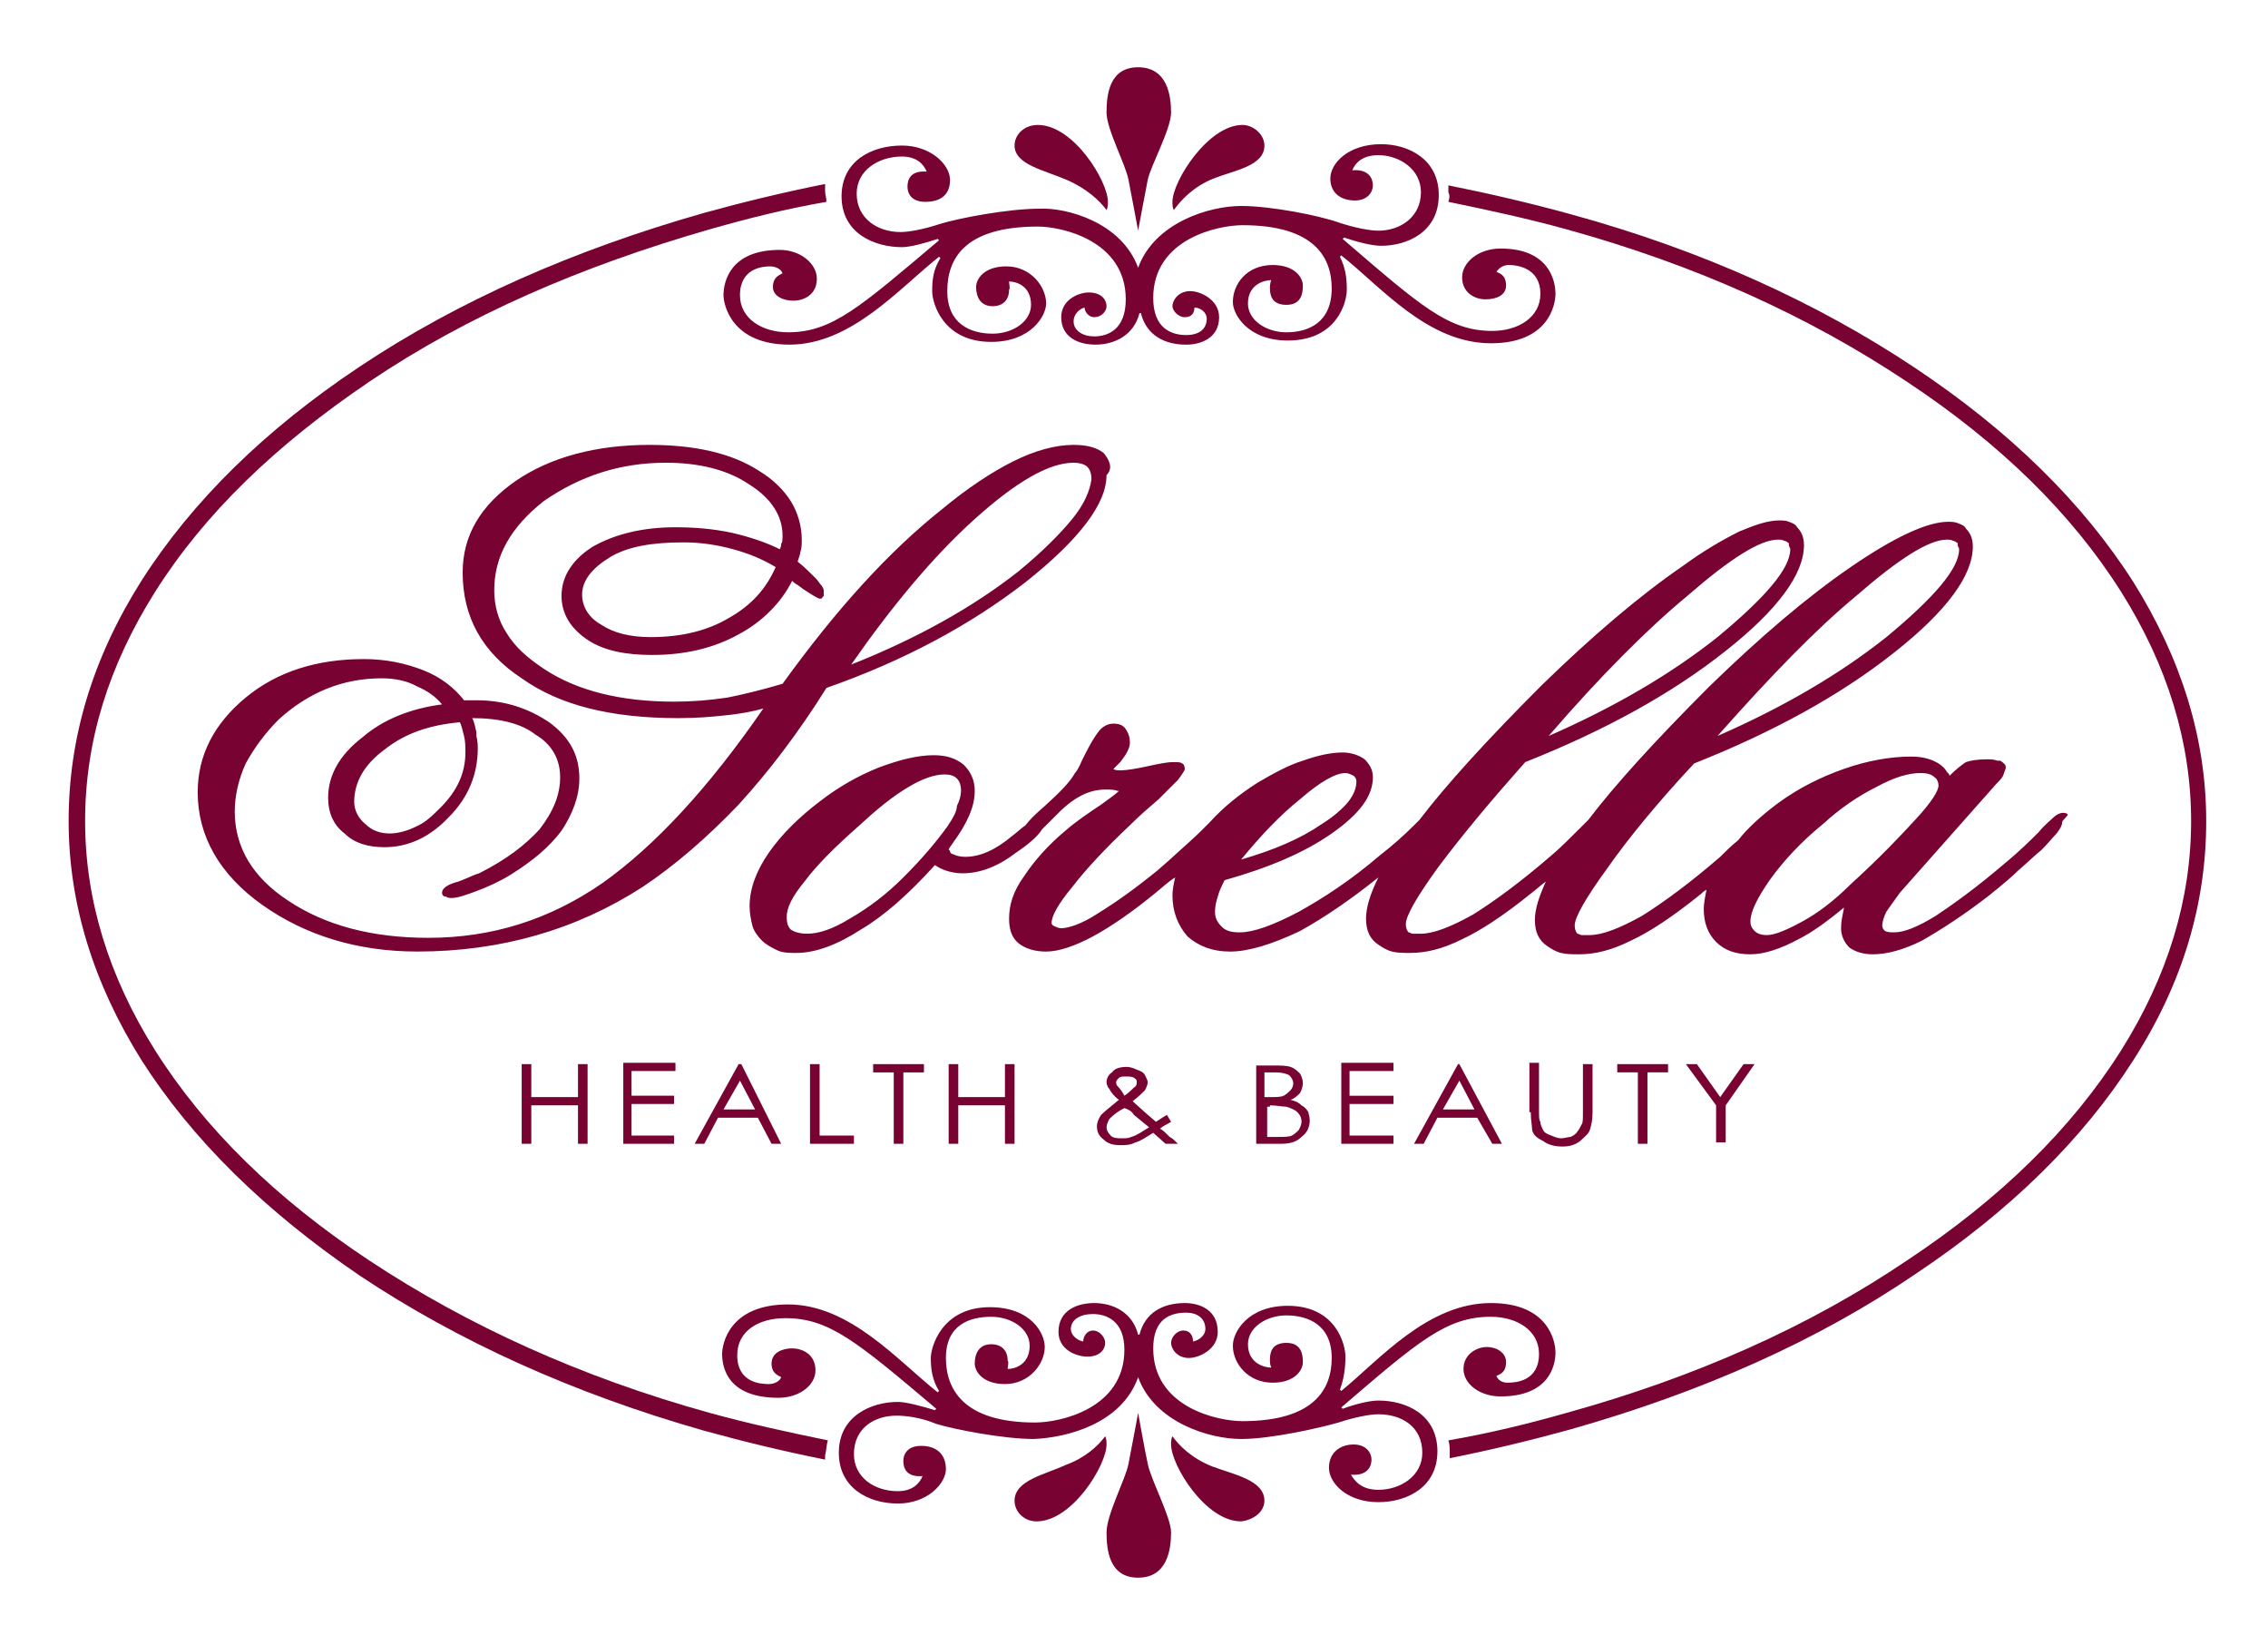
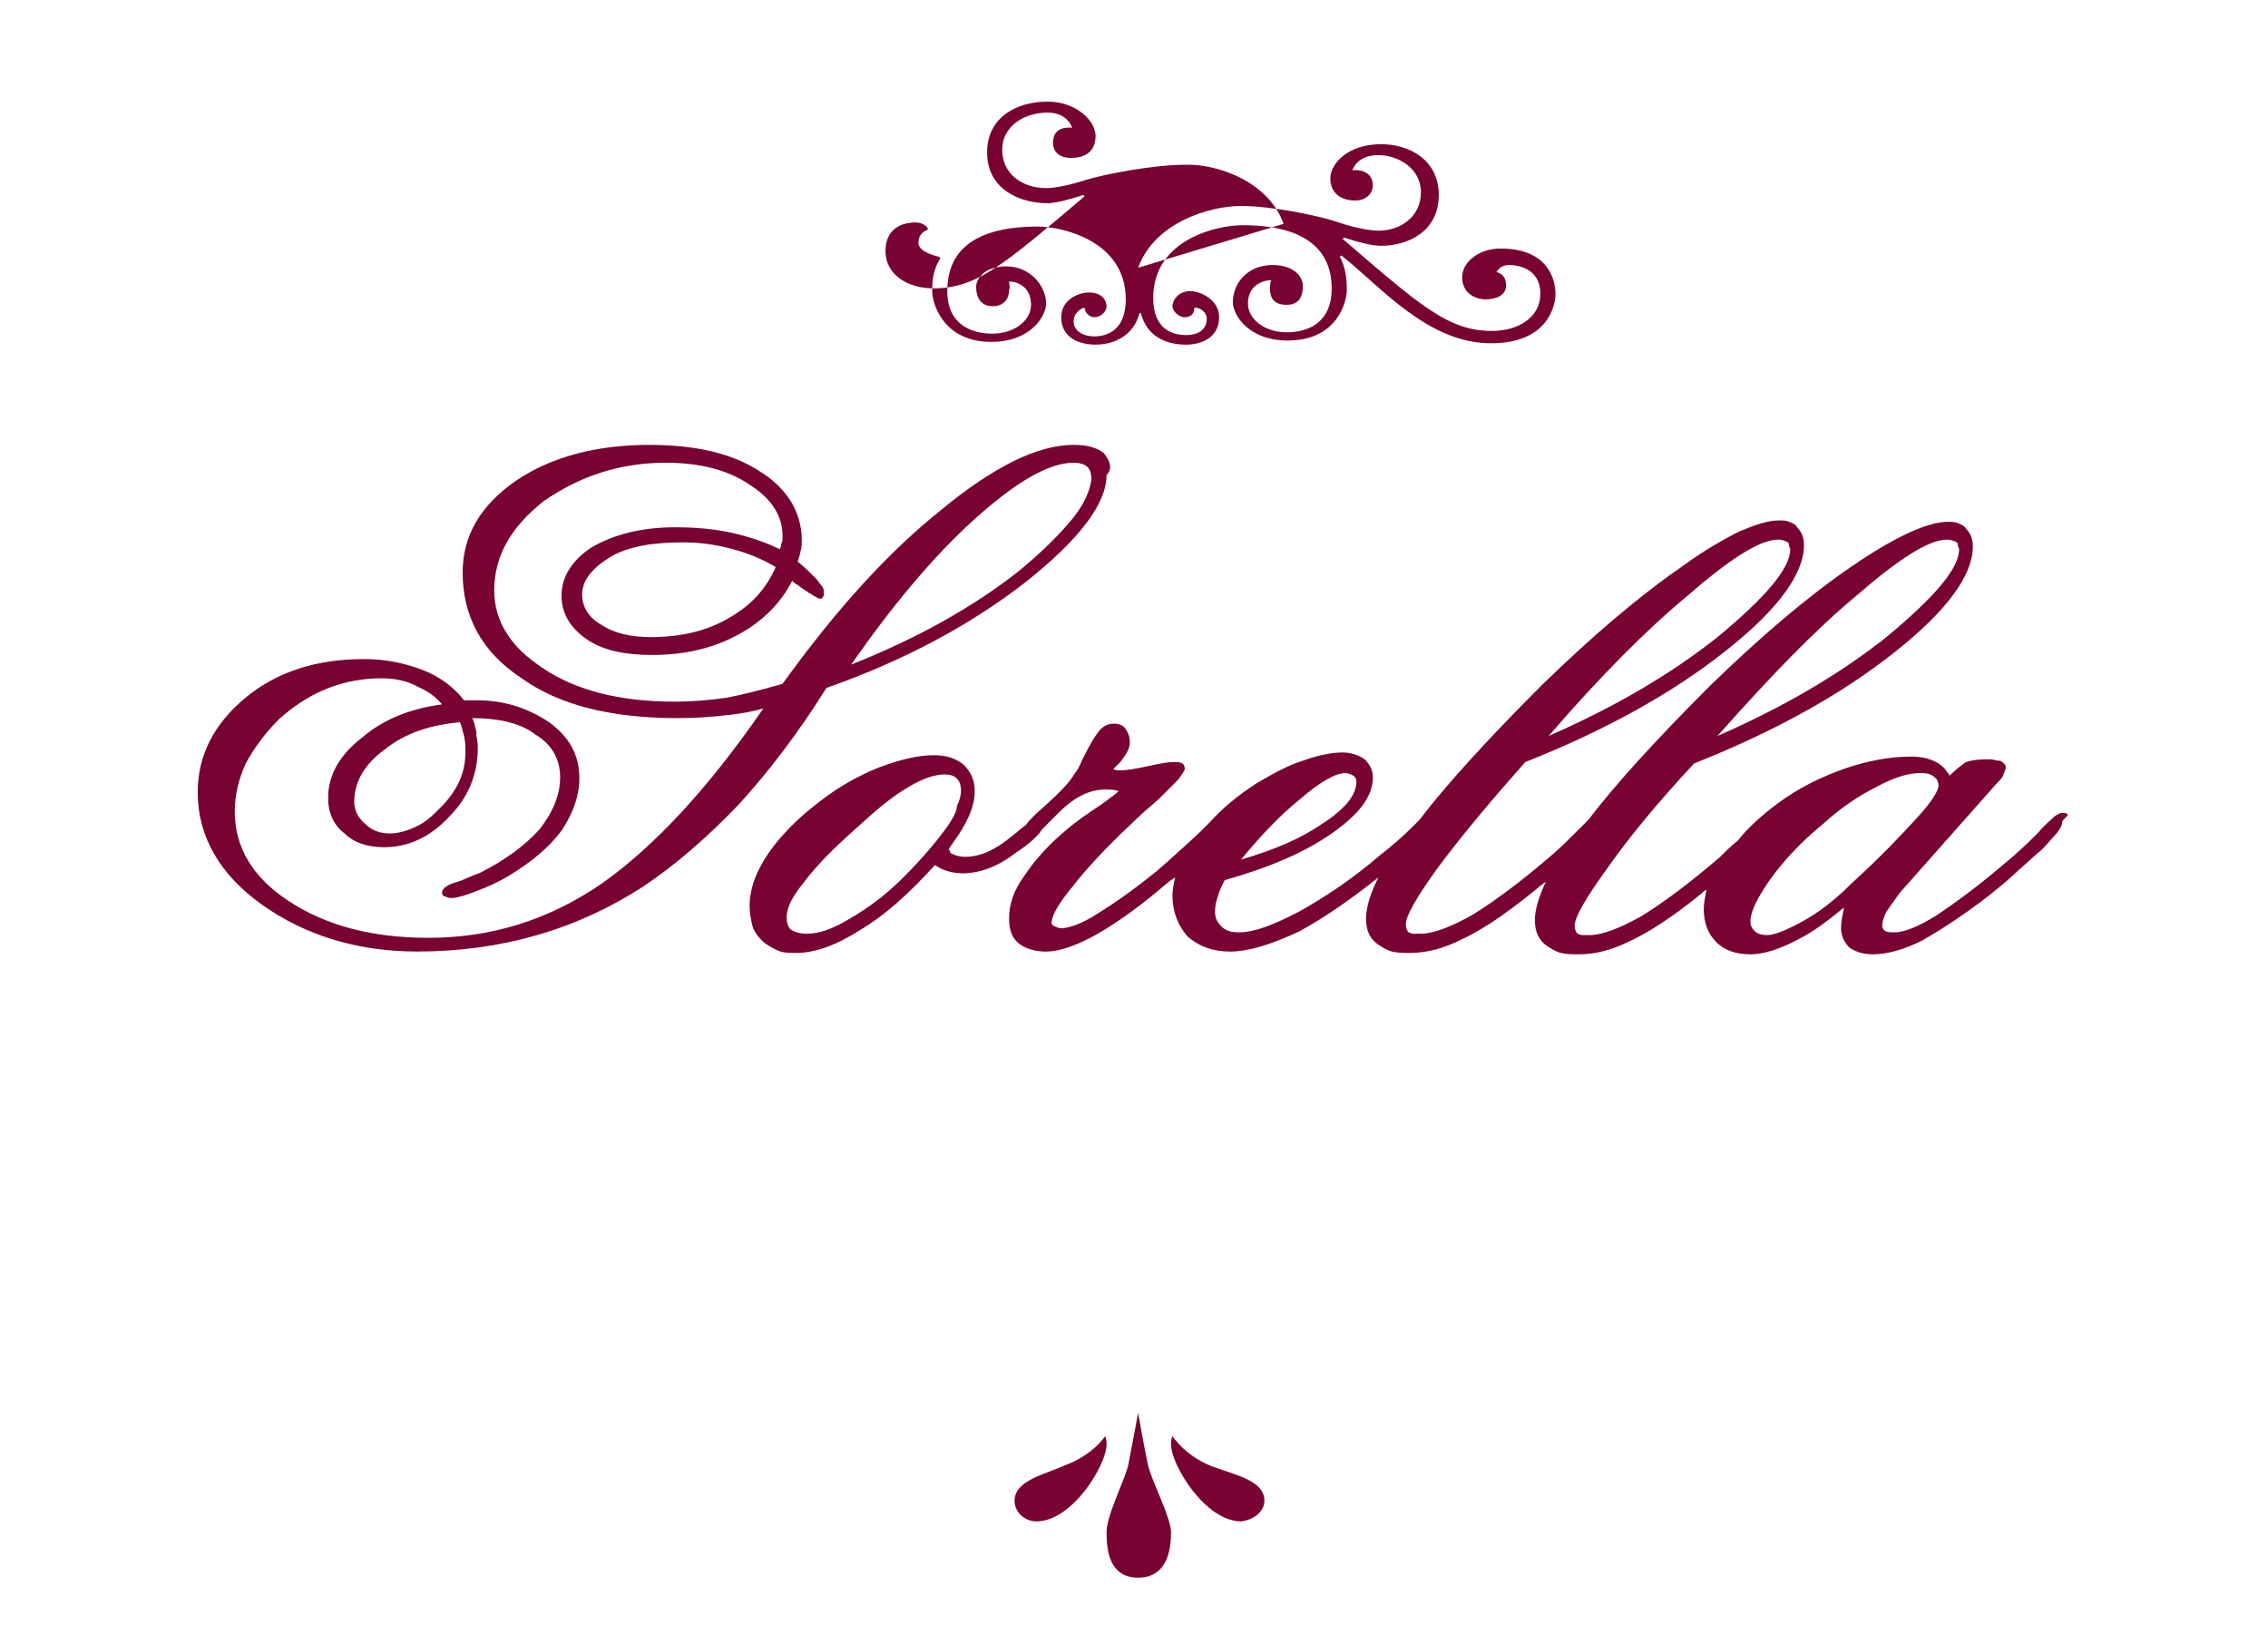
<svg xmlns="http://www.w3.org/2000/svg" id="Layer_1" x="0" y="0" viewBox="0 0 165.2 119.8" style="enable-background:new 0 0 165.2 119.8" xml:space="preserve">
  <style>.st0{fill-rule:evenodd;clip-rule:evenodd;fill:#780232}</style>
-   <path class="st0" d="M45.3 83.3h3.8v-.6H46v-2.3h3.1v-.6H46V78h3.2v-.6h-3.8v5.9m8.4-5.8-3.2 5.8h.7l1-1.9h2.9l1 1.9h.7L54 77.5h-.2m1.2 3.3h-2.3l1.2-2.1 1.1 2.1m4 2.5h3.2v-.6h-2.5v-5.2H59v5.8m6.1-5.2v5.2h.7v-5.2h1.5v-.6h-3.7v.6h1.5m4 5.2h.7v-2.8h3.4v2.8h.7v-5.8h-.7v2.4h-3.4v-2.4h-.7v5.8m15.1-1.6-.7-.6-1-.9c.4-.3.7-.6.9-.8.1-.2.2-.4.2-.6 0-.1-.1-.3-.2-.5s-.3-.3-.6-.4c-.2-.1-.5-.2-.7-.2-.5 0-.9.1-1.1.4-.2.1-.4.4-.4.7 0 .2.1.4.2.5.1.2.3.5.7.8-.6.5-1 .8-1.3 1.1-.2.3-.3.6-.3.8 0 .4.1.7.5 1 .3.3.7.4 1.2.4.4 0 .7 0 1.1-.2.4-.1.8-.4 1.3-.7l.9.8h.9c-.2-.2-.4-.4-.6-.5-.3-.3-.5-.5-.7-.6.2-.2.5-.3.8-.5l-.3-.5c-.2.1-.5.3-.8.5m-2.8-2.6c-.1-.1-.1-.2-.1-.3 0-.1.1-.2.2-.3.1-.1.3-.1.5-.1s.5 0 .6.1c.2.1.2.2.2.3 0 .1 0 .3-.2.4-.2.2-.4.4-.7.6-.1-.2-.3-.5-.5-.7m1.2 2.1 1.1.9c-.5.3-.9.6-1.3.7-.2.1-.4.1-.7.1-.3 0-.6 0-.8-.2-.2-.2-.3-.4-.3-.6 0-.2.1-.4.2-.6.2-.2.5-.5 1.1-.8.3.1.5.2.7.5m8.9 2.1h1.8c.6 0 1.1-.1 1.5-.5.4-.3.6-.7.6-1.2 0-.3-.1-.5-.1-.6-.1-.2-.3-.4-.5-.5-.2-.2-.4-.3-.8-.4.3-.1.5-.3.7-.5.1-.2.2-.5.2-.7 0-.3-.1-.5-.2-.7-.2-.2-.4-.4-.7-.5-.3-.1-.7-.1-1.2-.1h-1.3v5.7m1.4-5.2c.5 0 .8.1 1 .2.2.2.3.4.3.6 0 .2-.1.4-.2.5-.1.1-.3.3-.5.4-.2.1-.6.1-1 .1h-.4v-1.8h.8m-.4 2.4c.5 0 .9.1 1.2.1.3.1.6.2.8.4.2.2.3.4.3.7 0 .2-.1.4-.2.6-.1.1-.3.3-.5.4-.2.1-.6.1-1 .1h-.8v-2.2h.2m5.2 2.7h3.8v-.6h-3.2v-2.3h3.2v-.6h-3.2V78h3.2v-.6h-3.8v5.9m8.5-5.8-3.2 5.8h.7l1-1.9h2.9l1.1 1.9h.7l-3.1-5.8h-.1m1.2 3.3h-2.3l1.2-2.1 1.1 2.1m4.1.2c0 .6.1 1 .1 1.3.1.4.4.6.8.8.4.3.9.4 1.4.4.5 0 .9-.1 1.3-.4.3-.3.6-.5.7-.8.1-.3.2-.7.2-1.3v-3.5h-.7V81c0 .5 0 .8-.1.9-.1.2-.2.4-.3.5-.1.2-.3.3-.5.4-.2 0-.4.1-.7.1-.2 0-.5-.1-.7-.2-.3-.1-.5-.2-.6-.4-.1-.2-.2-.4-.2-.6-.1-.1-.1-.4-.1-.8v-3.5h-.7V81m7.9-2.9v5.2h.7v-5.2h1.5v-.6h-3.7v.6h1.5m5.7 2.4v2.7h.7v-2.7l2.1-3h-.8l-1.7 2.4-1.7-2.4h-.8l2.2 3m-87 2.8h.7v-2.8h3.4v2.8h.7v-5.8h-.7v2.4h-3.4v-2.4H38v5.8m44.9 17c1.2 3.3 5.2 4.5 7.5 4.5 2.2 0 5.7-.8 7.1-1.2 1.2-.4 2.3-.6 2.9-.6 1.7 0 3.2.9 3.2 2.8 0 1.7-1.6 2.7-3.2 2.7-1.2 0-1.7-.6-2-1.1 1.2.1 1.5-.6 1.5-1.1 0-.5-.4-1.1-1.3-1.1-1 0-1.8.6-1.8 1.7s1.3 2.5 3.6 2.5c2.1 0 4.3-1.1 4.3-3.7 0-2.7-2.3-3.7-4.3-3.7-.7 0-1.8.3-2.6.6l-.1-.1c5.7-4.9 7.7-6.6 10.9-6.6 1.9 0 3.5 1 3.5 2.7 0 2-1.7 2.1-2.3 2.1-.4 0-.7-.2-.8-.5.2-.1.7-.2.7-1 0-.7-.7-1.1-1.4-1.1s-1.7.5-1.7 1.6 1.2 2 2.7 2c3.5 0 4-2.2 4-3.2 0-.8-.5-3.6-4.7-3.6-4.6 0-8.1 4.1-10.9 6.4l-.1-.1c.3-.8.4-1.6.4-2.4 0-.9-.7-3.7-4.2-3.7-2.9 0-4 1.9-4 2.9 0 1.3 1.1 2.7 2.9 2.7 1.6 0 2.2-.9 2.2-1.5 0-.7-.2-1.4-1.2-1.4-.9 0-1.2.5-1.2 1.2 0 .2 0 .4.1.6-.5 0-1.7-.3-1.7-1.7 0-1.2 1.3-2.1 2.8-2.1 1.6 0 3.3.7 3.3 3.1 0 2.2-1.2 4.6-6.5 4.6-1.8 0-6.5-1-6.5-5.3 0-2.2 1.3-2.6 2.4-2.6.8 0 1.4.4 1.4 1.2 0 .4-.4.8-.9.9 0-.4-.2-.8-.7-.8-.5 0-.9.5-.9.9s.4 1.1 1.3 1.1c.7 0 2.1-.6 2.1-1.9 0-1.6-1.3-2.1-2.4-2.1-1.6 0-2.9.7-3.3 2.3h-.1c-.4-1.6-1.8-2.3-3.2-2.3-1.2 0-2.6.5-2.6 2.1 0 1.3 1.3 1.8 2.1 1.8 1 0 1.3-.6 1.3-1s-.4-.9-.9-.9c-.4 0-.7.4-.7.8-.5-.1-.9-.5-.9-.9 0-.7.7-1.1 1.6-1.1 1 0 2.3.5 2.3 2.6 0 4.3-4.7 5.3-6.5 5.3-5.3 0-6.5-2.5-6.5-4.7 0-2.4 1.7-3 3.3-3 1.5 0 2.8.9 2.8 2.1 0 1.4-1.1 1.7-1.6 1.7 0-.2.1-.5 0-.6 0-.7-.4-1.2-1.2-1.2-.9 0-1.2.7-1.2 1.4 0 .6.6 1.5 2.2 1.5 1.8 0 2.9-1.5 2.9-2.7 0-1-1-2.9-4-2.9-3.5 0-4.3 2.9-4.3 3.7 0 .8.1 1.6.6 2.4l-.1.1c-2.9-2.3-6.4-6.4-10.9-6.4-4.3 0-4.8 2.9-4.8 3.6 0 1 .4 3.2 4.1 3.2 1.5 0 2.7-.9 2.7-2 0-1.2-1-1.6-1.7-1.6s-1.5.3-1.5 1.1.6.9.7 1c-.1.3-.5.5-.9.5-.6 0-2.3-.1-2.3-2.1 0-1.8 1.6-2.7 3.5-2.7 3.2 0 5.2 1.7 11 6.6l-.1.1c-1-.3-2.1-.6-2.7-.6-1.9 0-4.3 1-4.3 3.7 0 2.6 2.2 3.7 4.3 3.7 2.2 0 3.5-1.5 3.5-2.5 0-1.1-.7-1.7-1.8-1.7-1 0-1.3.6-1.3 1.1 0 .5.2 1.2 1.4 1.1-.2.5-.7 1.1-1.8 1.1-1.7 0-3.2-1-3.2-2.7 0-1.9 1.5-2.8 3.1-2.8.6 0 1.7.1 2.9.6 1.3.4 4.9 1.1 7.1 1.1 2.4-.1 6.4-1.1 7.6-4.5" />
-   <path class="st0" d="M92.1 109.3c0-1.5-2.2-1.9-3.8-2.5-1.5-.6-2.4-1.5-2.9-2.2-.1.2-.1.4-.1.6 0 1.5 2.5 5.6 5.1 5.6.9-.1 1.7-.7 1.7-1.5m-9.2 5.6c2.1 0 2.4-2 2.4-3.3 0-1.1-1.5-3.9-1.7-5-.2-.9-.7-3.7-.7-3.7s-.5 2.7-.7 3.7c-.2 1.1-1.6 3.7-1.6 5 0 1.3.2 3.3 2.3 3.3m-9-5.6c0 .8.7 1.5 1.6 1.5 2.6 0 5.1-4.1 5.1-5.6 0-.2 0-.4-.1-.6-.5.7-1.5 1.6-2.9 2.1-1.5.7-3.7 1.1-3.7 2.6m9-89.8c1.2-3.3 5.2-4.5 7.5-4.5 2.2 0 5.7.7 7.1 1.2 1.2.4 2.3.6 2.9.6 1.6 0 3.1-1 3.1-2.8 0-1.7-1.6-2.7-3.1-2.7-1.2 0-1.7.6-1.9 1.1 1.2-.1 1.5.6 1.5 1.1 0 .5-.4 1.1-1.3 1.1-1.1 0-1.8-.6-1.8-1.6 0-1.1 1.3-2.5 3.7-2.5 2 0 4.2 1.1 4.2 3.7 0 2.7-2.3 3.7-4.2 3.7-.7 0-1.8-.3-2.7-.6l-.1.1c5.7 4.9 7.7 6.7 10.9 6.7 1.9 0 3.5-1 3.5-2.7 0-1.9-1.7-2.1-2.3-2.1-.4 0-.7.2-.9.5.2.1.7.2.7 1 0 .7-.7 1-1.5 1s-1.7-.5-1.7-1.6 1.2-2.1 2.8-2.1c3.5 0 4 2.3 4 3.3 0 .8-.5 3.6-4.7 3.6-4.6 0-8-4.1-10.9-6.4l-.1.1c.4.8.5 1.5.5 2.4 0 .9-.7 3.7-4.3 3.7-2.9 0-4-1.9-4-2.8 0-1.3 1-2.7 2.9-2.7 1.6 0 2.2.9 2.2 1.5 0 .7-.2 1.4-1.2 1.4-.9 0-1.2-.5-1.2-1.2 0-.1 0-.4.1-.6-.5 0-1.7.3-1.7 1.7 0 1.2 1.3 2.1 2.8 2.1 1.6 0 3.3-.7 3.3-3.2 0-2.2-1.2-4.6-6.5-4.6-1.8 0-6.5 1-6.5 5.3 0 2.2 1.3 2.7 2.4 2.7.9 0 1.5-.4 1.5-1.2 0-.4-.4-.8-.9-.8 0 .4-.2.7-.7.7-.5 0-.9-.5-.9-.8 0-.4.4-1.1 1.3-1.1.7 0 2.1.6 2.1 1.9 0 1.5-1.3 2-2.4 2-1.6 0-2.9-.7-3.3-2.3H83c-.4 1.6-1.8 2.3-3.2 2.3-1.2 0-2.5-.5-2.5-2 0-1.3 1.3-1.8 2-1.8 1 0 1.3.6 1.3 1s-.4.8-.9.8c-.4 0-.7-.4-.7-.7-.4.1-.8.5-.8 1 0 .7.7 1.1 1.5 1.1 1 0 2.3-.5 2.3-2.7 0-4.3-4.7-5.3-6.4-5.3-5.4 0-6.6 2.4-6.6 4.7 0 2.4 1.7 3.1 3.3 3.1 1.5 0 2.8-.9 2.8-2.1 0-1.4-1.1-1.7-1.6-1.7 0 .2.1.5 0 .6 0 .7-.4 1.2-1.2 1.2-.9 0-1.2-.7-1.2-1.4 0-.6.6-1.5 2.2-1.5 1.8 0 2.9 1.5 2.9 2.7 0 .9-1.1 2.8-4 2.8-3.5 0-4.3-2.8-4.3-3.7 0-.9.1-1.6.6-2.4l-.1-.1c-2.9 2.3-6.4 6.4-10.9 6.4-4.2 0-4.8-2.9-4.8-3.6 0-1 .5-3.3 4.1-3.3 1.5 0 2.7 1 2.7 2.1 0 1.2-1 1.6-1.7 1.6s-1.5-.3-1.5-1c0-.8.6-.9.7-1-.1-.3-.5-.5-.9-.5-.5 0-2.2.1-2.2 2.1 0 1.7 1.6 2.7 3.5 2.7 3.2 0 5.2-1.8 11-6.7l-.1-.1c-.9.3-2 .6-2.6.6-2 0-4.4-1-4.4-3.7 0-2.6 2.2-3.7 4.4-3.7 2.1 0 3.5 1.4 3.5 2.5s-.7 1.6-1.8 1.6c-1 0-1.3-.6-1.3-1.1 0-.5.2-1.2 1.4-1.1-.2-.5-.7-1.1-1.8-1.1-1.7 0-3.3 1-3.3 2.7 0 1.8 1.5 2.8 3.2 2.8.6 0 1.7-.2 2.9-.6 1.3-.4 4.9-1.1 7.2-1.1 2-.1 6 1 7.2 4.3" />
-   <path class="st0" d="M73.9 10.6c0-.8.7-1.5 1.7-1.5 2.6 0 5.1 4.1 5.1 5.6 0 .2 0 .4-.1.6-.5-.7-1.5-1.6-2.9-2.2-1.6-.7-3.8-1.1-3.8-2.5m18.2 0c0 1.5-2.2 1.8-3.7 2.4-1.5.6-2.4 1.6-2.9 2.3-.1-.2-.1-.4-.1-.6 0-1.5 2.6-5.6 5.1-5.6.8 0 1.6.7 1.6 1.5m-9.2-5.7c2.1 0 2.4 2 2.4 3.3 0 1.2-1.5 3.9-1.7 4.9-.2 1-.7 3.7-.7 3.7s-.5-2.7-.7-3.7c-.2-1.1-1.6-3.7-1.6-4.9 0-1.3.2-3.3 2.3-3.3m22.6 9.8c2.9.6 5.7 1.2 8.6 2 9.4 2.6 17.6 6.3 24.8 11.1 6.8 4.5 12 9.6 15.6 15.3 3.4 5.4 5.1 11 5.1 16.7 0 5.7-1.7 11.3-5.1 16.7-3.6 5.7-8.8 10.8-15.6 15.3-7.1 4.8-15.4 8.5-24.8 11.1-2.8.8-5.7 1.5-8.6 2 .1.3.1.6.1 1v.3c3-.6 5.9-1.3 8.8-2.1 9.5-2.7 17.9-6.4 25.1-11.3 6.9-4.6 12.2-9.8 15.9-15.6 3.6-5.6 5.3-11.4 5.3-17.4 0-6-1.8-11.8-5.3-17.4-3.7-5.8-9-11-15.9-15.6-7.2-4.8-15.6-8.6-25.1-11.2-2.9-.8-5.9-1.5-8.9-2.1v.5c.1.2.1.4 0 .7m-45.2 90.2c-2.9-.6-5.7-1.2-8.6-2-9.4-2.6-17.7-6.4-24.8-11.1-6.8-4.5-12-9.6-15.6-15.3-3.4-5.4-5.1-11-5.1-16.7 0-5.8 1.7-11.3 5.1-16.7 3.6-5.7 8.8-10.7 15.6-15.3C34 23 42.3 19.4 51.7 16.7c2.8-.8 5.6-1.5 8.5-2 0-.3-.1-.5-.1-.8v-.5c-3 .6-5.9 1.3-8.8 2.1-9.5 2.7-17.9 6.4-25.1 11.2-6.9 4.6-12.2 9.8-15.9 15.6C6.7 48 5 53.8 5 59.8s1.8 11.8 5.3 17.4c3.7 5.8 9 11 15.9 15.7 7.2 4.8 15.6 8.6 25.1 11.3 2.9.8 5.8 1.5 8.8 2.1v-.3c.1-.4.1-.8.2-1.1" />
+   <path class="st0" d="M92.1 109.3c0-1.5-2.2-1.9-3.8-2.5-1.5-.6-2.4-1.5-2.9-2.2-.1.2-.1.4-.1.6 0 1.5 2.5 5.6 5.1 5.6.9-.1 1.7-.7 1.7-1.5m-9.2 5.6c2.1 0 2.4-2 2.4-3.3 0-1.1-1.5-3.9-1.7-5-.2-.9-.7-3.7-.7-3.7s-.5 2.7-.7 3.7c-.2 1.1-1.6 3.7-1.6 5 0 1.3.2 3.3 2.3 3.3m-9-5.6c0 .8.7 1.5 1.6 1.5 2.6 0 5.1-4.1 5.1-5.6 0-.2 0-.4-.1-.6-.5.7-1.5 1.6-2.9 2.1-1.5.7-3.7 1.1-3.7 2.6m9-89.8c1.2-3.3 5.2-4.5 7.5-4.5 2.2 0 5.7.7 7.1 1.2 1.2.4 2.3.6 2.9.6 1.6 0 3.1-1 3.1-2.8 0-1.7-1.6-2.7-3.1-2.7-1.2 0-1.7.6-1.9 1.1 1.2-.1 1.5.6 1.5 1.1 0 .5-.4 1.1-1.3 1.1-1.1 0-1.8-.6-1.8-1.6 0-1.1 1.3-2.5 3.7-2.5 2 0 4.2 1.1 4.2 3.7 0 2.7-2.3 3.7-4.2 3.7-.7 0-1.8-.3-2.7-.6l-.1.1c5.7 4.9 7.7 6.7 10.9 6.7 1.9 0 3.5-1 3.5-2.7 0-1.9-1.7-2.1-2.3-2.1-.4 0-.7.2-.9.5.2.1.7.2.7 1 0 .7-.7 1-1.5 1s-1.7-.5-1.7-1.6 1.2-2.1 2.8-2.1c3.5 0 4 2.3 4 3.3 0 .8-.5 3.6-4.7 3.6-4.6 0-8-4.1-10.9-6.4l-.1.1c.4.8.5 1.5.5 2.4 0 .9-.7 3.7-4.3 3.7-2.9 0-4-1.9-4-2.8 0-1.3 1-2.7 2.9-2.7 1.6 0 2.2.9 2.2 1.5 0 .7-.2 1.4-1.2 1.4-.9 0-1.2-.5-1.2-1.2 0-.1 0-.4.1-.6-.5 0-1.7.3-1.7 1.7 0 1.2 1.3 2.1 2.8 2.1 1.6 0 3.3-.7 3.3-3.2 0-2.2-1.2-4.6-6.5-4.6-1.8 0-6.5 1-6.5 5.3 0 2.2 1.3 2.7 2.4 2.7.9 0 1.5-.4 1.5-1.2 0-.4-.4-.8-.9-.8 0 .4-.2.7-.7.7-.5 0-.9-.5-.9-.8 0-.4.4-1.1 1.3-1.1.7 0 2.1.6 2.1 1.9 0 1.5-1.3 2-2.4 2-1.6 0-2.9-.7-3.3-2.3H83c-.4 1.6-1.8 2.3-3.2 2.3-1.2 0-2.5-.5-2.5-2 0-1.3 1.3-1.8 2-1.8 1 0 1.3.6 1.3 1s-.4.8-.9.8c-.4 0-.7-.4-.7-.7-.4.1-.8.5-.8 1 0 .7.7 1.1 1.5 1.1 1 0 2.3-.5 2.3-2.7 0-4.3-4.7-5.3-6.4-5.3-5.4 0-6.6 2.4-6.6 4.7 0 2.4 1.7 3.1 3.3 3.1 1.5 0 2.8-.9 2.8-2.1 0-1.4-1.1-1.7-1.6-1.7 0 .2.1.5 0 .6 0 .7-.4 1.2-1.2 1.2-.9 0-1.2-.7-1.2-1.4 0-.6.6-1.5 2.2-1.5 1.8 0 2.9 1.5 2.9 2.7 0 .9-1.1 2.8-4 2.8-3.5 0-4.3-2.8-4.3-3.7 0-.9.1-1.6.6-2.4l-.1-.1s-1.5-.3-1.5-1c0-.8.6-.9.7-1-.1-.3-.5-.5-.9-.5-.5 0-2.2.1-2.2 2.1 0 1.7 1.6 2.7 3.5 2.7 3.2 0 5.2-1.8 11-6.7l-.1-.1c-.9.3-2 .6-2.6.6-2 0-4.4-1-4.4-3.7 0-2.6 2.2-3.7 4.4-3.7 2.1 0 3.5 1.4 3.5 2.5s-.7 1.6-1.8 1.6c-1 0-1.3-.6-1.3-1.1 0-.5.2-1.2 1.4-1.1-.2-.5-.7-1.1-1.8-1.1-1.7 0-3.3 1-3.3 2.7 0 1.8 1.5 2.8 3.2 2.8.6 0 1.7-.2 2.9-.6 1.3-.4 4.9-1.1 7.2-1.1 2-.1 6 1 7.2 4.3" />
  <path class="st0" d="M80.4 33c-.5-.4-1.2-.6-2.2-.6-1.3 0-2.8.4-4.4 1.2-1.6.8-3.4 2-5.2 3.5-3.9 3.1-7.7 7.3-11.6 12.7-1.7.5-3 .8-4 1-1.3.2-2.6.3-3.9.3-3.9 0-7.1-.8-9.5-2.4-1.2-.8-2.1-1.6-2.7-2.6-.6-.9-.9-2-.9-3.1 0-2.5 1.2-4.6 3.6-6.5 2.6-1.8 5.5-2.8 8.9-2.8 2.4 0 4.5.5 6.1 1.6 1.6 1 2.4 2.3 2.4 3.7 0 .3 0 .5-.1.6 0 .1 0 .2-.1.4-1-.5-2.2-.9-3.5-1.2-1.4-.3-2.8-.4-4.1-.4-2.4 0-4.4.5-6 1.4-.8.5-1.3 1-1.7 1.6-.4.6-.6 1.3-.6 2s.2 1.3.5 1.8.8 1 1.4 1.4c1.2.8 2.8 1.1 4.7 1.1 2.4 0 4.5-.5 6.3-1.5 1.7-.9 3.1-2.3 3.9-3.9.1.1.2.2.4.3l.4.3c.6.4 1.1.7 1.2.7.1 0 .2 0 .2-.1l.1-.1V43c0-.1-.1-.3-.2-.4-.1-.1-.2-.3-.4-.5-.4-.4-.8-.8-1.3-1.2.1-.3.2-.6.2-.7.1-.3.1-.6.1-.9 0-1-.3-2-.8-2.8-.5-.8-1.3-1.6-2.3-2.2-2-1.3-4.7-1.9-8-1.9-3.9 0-7.2.9-9.7 2.6-2.6 1.8-3.9 4-3.9 6.7 0 3.2 1.4 5.8 4.3 7.7 2.8 2 6.6 2.9 11.4 2.9 1.4 0 2.5-.1 3.4-.2 1.1-.1 2.1-.3 2.8-.5-4 5.8-7.9 10-11.7 12.7-3.9 2.7-8.1 4-12.7 4-4.1 0-7.5-.9-10.2-2.7-2.6-1.7-3.9-3.9-3.9-6.5 0-1.2.3-2.4.8-3.5.6-1.1 1.4-2.2 2.4-3.2 2.2-2 4.7-3 7.5-3 1 0 1.9.2 2.6.6.7.3 1.3.7 1.8 1.3-2.3.3-4.3 1.1-5.8 2.4-1.7 1.3-2.5 2.8-2.5 4.4 0 1.1.4 2 1.2 2.6.7.7 1.7 1 2.9 1 1.7 0 3.3-.7 4.7-2.2 1.4-1.4 2.1-3.1 2.1-5 0-.2 0-.5-.1-.9v-.3c-.1-.3-.1-.6-.3-1 2 0 3.6.4 4.6 1.2 1.2.7 1.8 1.8 1.8 3.1s-.5 2.5-1.5 3.8c-1 1.1-2.4 2.2-4.4 3.2l-.3.1c-.5.2-.9.4-1.2.5-.8.2-1.2.5-1.2.8 0 .2.1.3.3.3.1.1.3.1.4.1.4 0 1-.2 1.8-.5s1.7-.7 2.5-1.2c1.6-1 2.8-2 3.7-3.2.8-1.2 1.3-2.5 1.3-3.8 0-1.7-.7-3-2.2-4.1-1.5-1-3.2-1.6-5.3-1.6h-.9c-.7-.9-1.7-1.7-3-2.2-1.3-.5-2.7-.8-4.3-.8-3.4 0-6.3.9-8.6 2.8s-3.5 4.2-3.5 6.9c0 3.2 1.6 6 4.7 8.2 3.1 2.2 6.9 3.4 11.3 3.4 6.1 0 11.6-1.6 16.4-4.7 2.4-1.6 4.7-3.6 7-6 2.2-2.4 4.4-5.3 6.4-8.5 5.7-2 10.5-4.6 14.5-7.7 3.9-3.1 5.9-5.7 5.9-7.8.5-.5.2-1.1-.2-1.6M53.1 45c-1.5.9-3.4 1.4-5.7 1.4-1.5 0-2.7-.3-3.6-.9-.9-.5-1.4-1.3-1.4-2.2 0-1 .7-1.9 2-2.7 1.3-.8 3.1-1.1 5.4-1.1 1.3 0 2.5.2 3.6.5s2.1.7 3.1 1.3c-.7 1.6-1.8 2.8-3.4 3.7m-19.3 8.6c.1.4.1.8.1 1.2 0 1.5-.6 2.8-1.8 4-.6.6-1.1 1.1-1.8 1.4-.6.3-1.3.5-1.9.5-.7 0-1.3-.2-1.8-.7-.5-.4-.8-1-.8-1.6 0-1.4.7-2.7 2.2-3.8 1.5-1.2 3.3-1.8 5.5-2 .1.2.2.6.3 1m44.3-15.8c-.9 1.1-2.2 2.4-3.9 3.8-3.3 2.6-7.4 4.9-12.2 6.8 3-4.3 6-7.9 9-10.6 3-2.7 5.4-4.1 7.2-4.1.4 0 .8.1 1 .3.2.2.3.5.3.9-.1.8-.5 1.8-1.4 2.9m72.5 21.5c-.1-.1-.2-.1-.4-.1-.1 0-.4.1-.7.4-.2.2-.6.5-1 1-.6.6-1.4 1.4-2.5 2.3-2.1 1.8-3.8 3-5 3.8-1.3.8-2.3 1.2-3 1.2-.3 0-.5 0-.7-.1-.1-.1-.2-.2-.2-.4s.1-.6.3-1c.2-.3.5-.7 1-1.4l7-7.9c.2-.2.4-.4.5-.6.1-.3.2-.5.2-.6 0-.2-.1-.3-.4-.5h-.2c-.3-.1-.5-.1-.8-.1-.7 0-1.2.1-1.5.2-.3.2-.7.5-1.2 1 0-.1-.1-.2-.2-.3-.1-.2-.3-.4-.6-.6-.5-.3-1.1-.5-2-.5-1.5 0-3.2.3-4.9.9-1.7.6-3.3 1.4-4.8 2.5-1.2.9-2.2 1.8-2.9 2.7-.5.4-.9.8-1.3 1.2-2.2 1.9-4.1 3.3-5.7 4.3-1.6.9-2.9 1.4-3.8 1.4h-.6c-.1 0-.2-.1-.3-.1-.1-.1-.2-.3-.2-.6s.2-.8.6-1.5c.4-.7 1-1.6 1.8-2.7 1.4-2 3.5-4.6 6.3-7.6 5.8-2.3 10.7-5 14.6-8.1 3.8-3 5.7-5.6 5.7-7.7 0-.6-.2-1-.5-1.3-.1-.2-.3-.3-.6-.4-.2-.1-.5-.1-.7-.1-1.5 0-3.9 1.1-7.1 3.3-3.2 2.2-6.6 5.1-10.3 8.7-4 4-6.9 7.2-8.8 9.7l-.6.6c-.8.8-1.5 1.5-2.1 2-2.2 1.9-4.1 3.3-5.7 4.3-1.6.9-2.9 1.4-3.8 1.4h-.6c-.1 0-.2-.1-.3-.1-.1-.1-.2-.3-.2-.6s.2-.8.6-1.5c.4-.7 1-1.6 1.8-2.7 1.8-2.4 3.9-4.9 6.3-7.6 5.8-2.3 10.7-5 14.6-8.1 3.8-3 5.7-5.6 5.7-7.7 0-.6-.2-1-.5-1.3-.1-.2-.3-.3-.6-.4-.2-.1-.5-.1-.7-.1-.8 0-1.7.3-2.9.8-1.2.6-2.6 1.4-4.1 2.5-3.2 2.2-6.6 5.1-10.3 8.7-4 4-7 7.3-8.9 9.8l-.4.4c-.8.8-1.6 1.5-2.5 2.2-2.1 1.8-4.1 3.1-5.9 4.1-1.9 1-3.3 1.5-4.3 1.5-.6 0-1-.1-1.3-.4-.3-.3-.5-.6-.5-1.1 0-.4.1-.8.2-1.1.1-.4.3-.8.5-1.2 3.2-.9 5.8-2 7.8-3.4s3-2.7 3-4.1c0-.5-.2-.9-.6-1.3-.4-.3-1-.5-1.6-.5-.8 0-1.8.2-2.9.6-1 .3-2.1.9-3.3 1.6-1.4.9-2.5 1.8-3.5 2.9l-.6.6c-.5.5-1.3 1.2-2.4 2.2l-.8.7c-1.6 1.3-3 2.3-4.3 3.1-1.2.8-2.2 1.1-2.7 1.1-.2 0-.4-.1-.6-.2-.1-.1-.1-.1-.1-.2 0-.5.5-1.4 1.5-2.6 1-1.3 2.4-2.8 4.2-4.5.7-.7 1.4-1.3 2.1-1.9l1.4-1.4c.3-.4.5-.7.5-.8 0-.2-.1-.4-.2-.4-.1-.1-.3-.1-.7-.1-.3 0-.9.1-1.8.3-.9.2-1.6.3-1.9.3-.3 0-.5 0-.6-.1l.5-.5c.4-.5.7-1 .7-1.4 0-.4-.1-.7-.3-1-.2-.3-.5-.4-.9-.4s-.8.2-1.1.6c-.3.4-.6.9-1 1.7l-.2.4c-.2.5-.4.8-.5.9-.4.7-1.1 1.4-2.2 2.4-.7.6-1.1 1-1.4 1.4-.3.2-.6.5-1 .8-1.2 1-2.3 1.5-3.4 1.5-.4 0-.7-.1-.9-.2-.1 0-.2-.1-.2-.2 0 0 0-.1-.1-.1 0-.1.1-.2.3-.5 1.1-1.5 1.6-2.7 1.6-3.8 0-.8-.3-1.4-.8-1.9-.6-.5-1.3-.7-2.2-.7-1.1 0-2.4.3-4 .9-1.5.6-2.9 1.4-4.2 2.4-1.6 1.2-2.9 2.5-3.8 3.8-.9 1.3-1.4 2.6-1.4 3.9 0 .5.1 1 .2 1.4.1.4.4.8.7 1.1.3.3.7.5 1.1.7.4.2.9.2 1.4.2 1.4 0 3-.6 4.7-1.7 1.7-1 3.5-2.6 5.4-4.7.3.2.5.3.8.4.3.1.7.2 1.2.2 1.3 0 2.6-.5 3.9-1.5.9-.6 1.6-1.2 1.9-1.7l1.2-1.2c1.2-1.2 2.3-1.7 3.4-1.7.3 0 .7 0 .9.1h.1c-.2.2-.6.5-1.3 1-.9.6-1.8 1.2-2.6 1.9-1.2 1-2.2 2.1-3 3.3-.8 1.1-1.1 2.1-1.1 3.1 0 .8.2 1.4.7 1.8.5.4 1.2.6 2 .6.9 0 2.1-.4 3.4-1.1 1.3-.7 2.9-1.8 4.6-3.2.5-.4.9-.8 1.4-1.1-.1.4-.2.9-.2 1.3 0 1.2.4 2.2 1.1 3 .8.7 1.8 1.1 3.1 1.1s3-.5 5.1-1.5c1.8-1 3.7-2.3 5.7-3.9-.6 1.2-.9 2.2-.9 3 0 .9.3 1.5.9 1.9.3.2.6.4 1 .5.4.1.8.1 1.3.1 1.2 0 2.4-.3 3.8-1 1.3-.6 3-1.7 5.1-3.4.4-.3.7-.6 1-.8-.5 1.1-.8 2-.8 2.8 0 .9.3 1.5.9 1.9.3.2.6.4 1 .5.4.1.8.1 1.3.1 1.2 0 2.4-.3 3.8-1 1.3-.6 3-1.7 5.1-3.4.1-.1.2-.2.4-.3-.1.5-.2 1-.2 1.4 0 1 .3 1.8.9 2.4.6.6 1.4.9 2.5.9 1 0 2.2-.4 3.5-1.1 1-.5 2.1-1.3 3.3-2.3v.1c-.1.5-.2.9-.2 1.4 0 .5.2 1 .6 1.4.4.3 1 .5 1.7.5 1 0 2.2-.3 3.6-1 1.4-.8 3.1-1.9 4.9-3.3 1-.8 1.7-1.4 2.1-1.8.7-.6 1.2-1.1 1.7-1.5.5-.5.8-.9 1.1-1.2.3-.4.4-.6.4-.8s.5-.5.4-.6m-15.4-15.9c3.1-2.7 5.3-4.1 6.6-4.1.2 0 .3 0 .5.1.1 0 .2.1.2.1.1 0 .1.1.1.2s.1.2.1.3c0 1.4-1.8 3.5-5.3 6.4-3.4 2.7-7.5 5.1-12.3 7.2 3.9-4.4 7.2-7.8 10.1-10.2m-12.3 0c3.1-2.7 5.3-4.1 6.6-4.1.2 0 .3 0 .5.1.1 0 .2.1.2.1.1 0 .1.1.1.2s.1.2.1.3c0 1.4-1.8 3.5-5.3 6.4-3.4 2.7-7.5 5.1-12.3 7.2 3.8-4.4 7.2-7.8 10.1-10.2M94.7 58.2c1.5-1.3 2.6-1.9 3.3-1.9.2 0 .4.1.6.2.1.1.2.2.2.4 0 .5-.2 1-.6 1.5-.4.5-1.1 1.1-1.9 1.6-1.6 1.1-3.5 1.9-5.9 2.6 1.4-1.7 2.8-3.2 4.3-4.4m-25.7 2c-.8 1.1-1.8 2.3-3.2 3.7-1.2 1.2-2.5 2.2-3.9 3-1.3.8-2.3 1.1-3.1 1.1-.5 0-.9-.1-1.2-.3-.2-.2-.3-.5-.3-.9 0-.7.4-1.5 1.3-2.6.9-1.2 2.2-2.5 3.9-4 1.3-1.2 2.5-2.2 3.7-2.9 1-.6 1.9-.9 2.6-.9.4 0 .7.1.9.3.2.2.3.5.3.9 0 .3-.1.7-.3 1.1 0 .4-.3.9-.7 1.5m65.8 4.2c-1.2 1.2-2.4 2.1-3.5 2.7-1.1.6-2 1-2.6 1-.4 0-.7-.1-.9-.3-.2-.2-.3-.4-.3-.7 0-.7.5-1.7 1.4-3 1-1.4 2.3-2.8 3.9-4.1 1.2-1.1 2.5-2 3.9-2.7 1.3-.7 2.3-1 3.2-1 .5 0 .8.1 1 .3.2.1.3.4.3.6 0 .4-.5 1.2-1.6 2.4s-2.6 2.8-4.8 4.8" />
</svg>